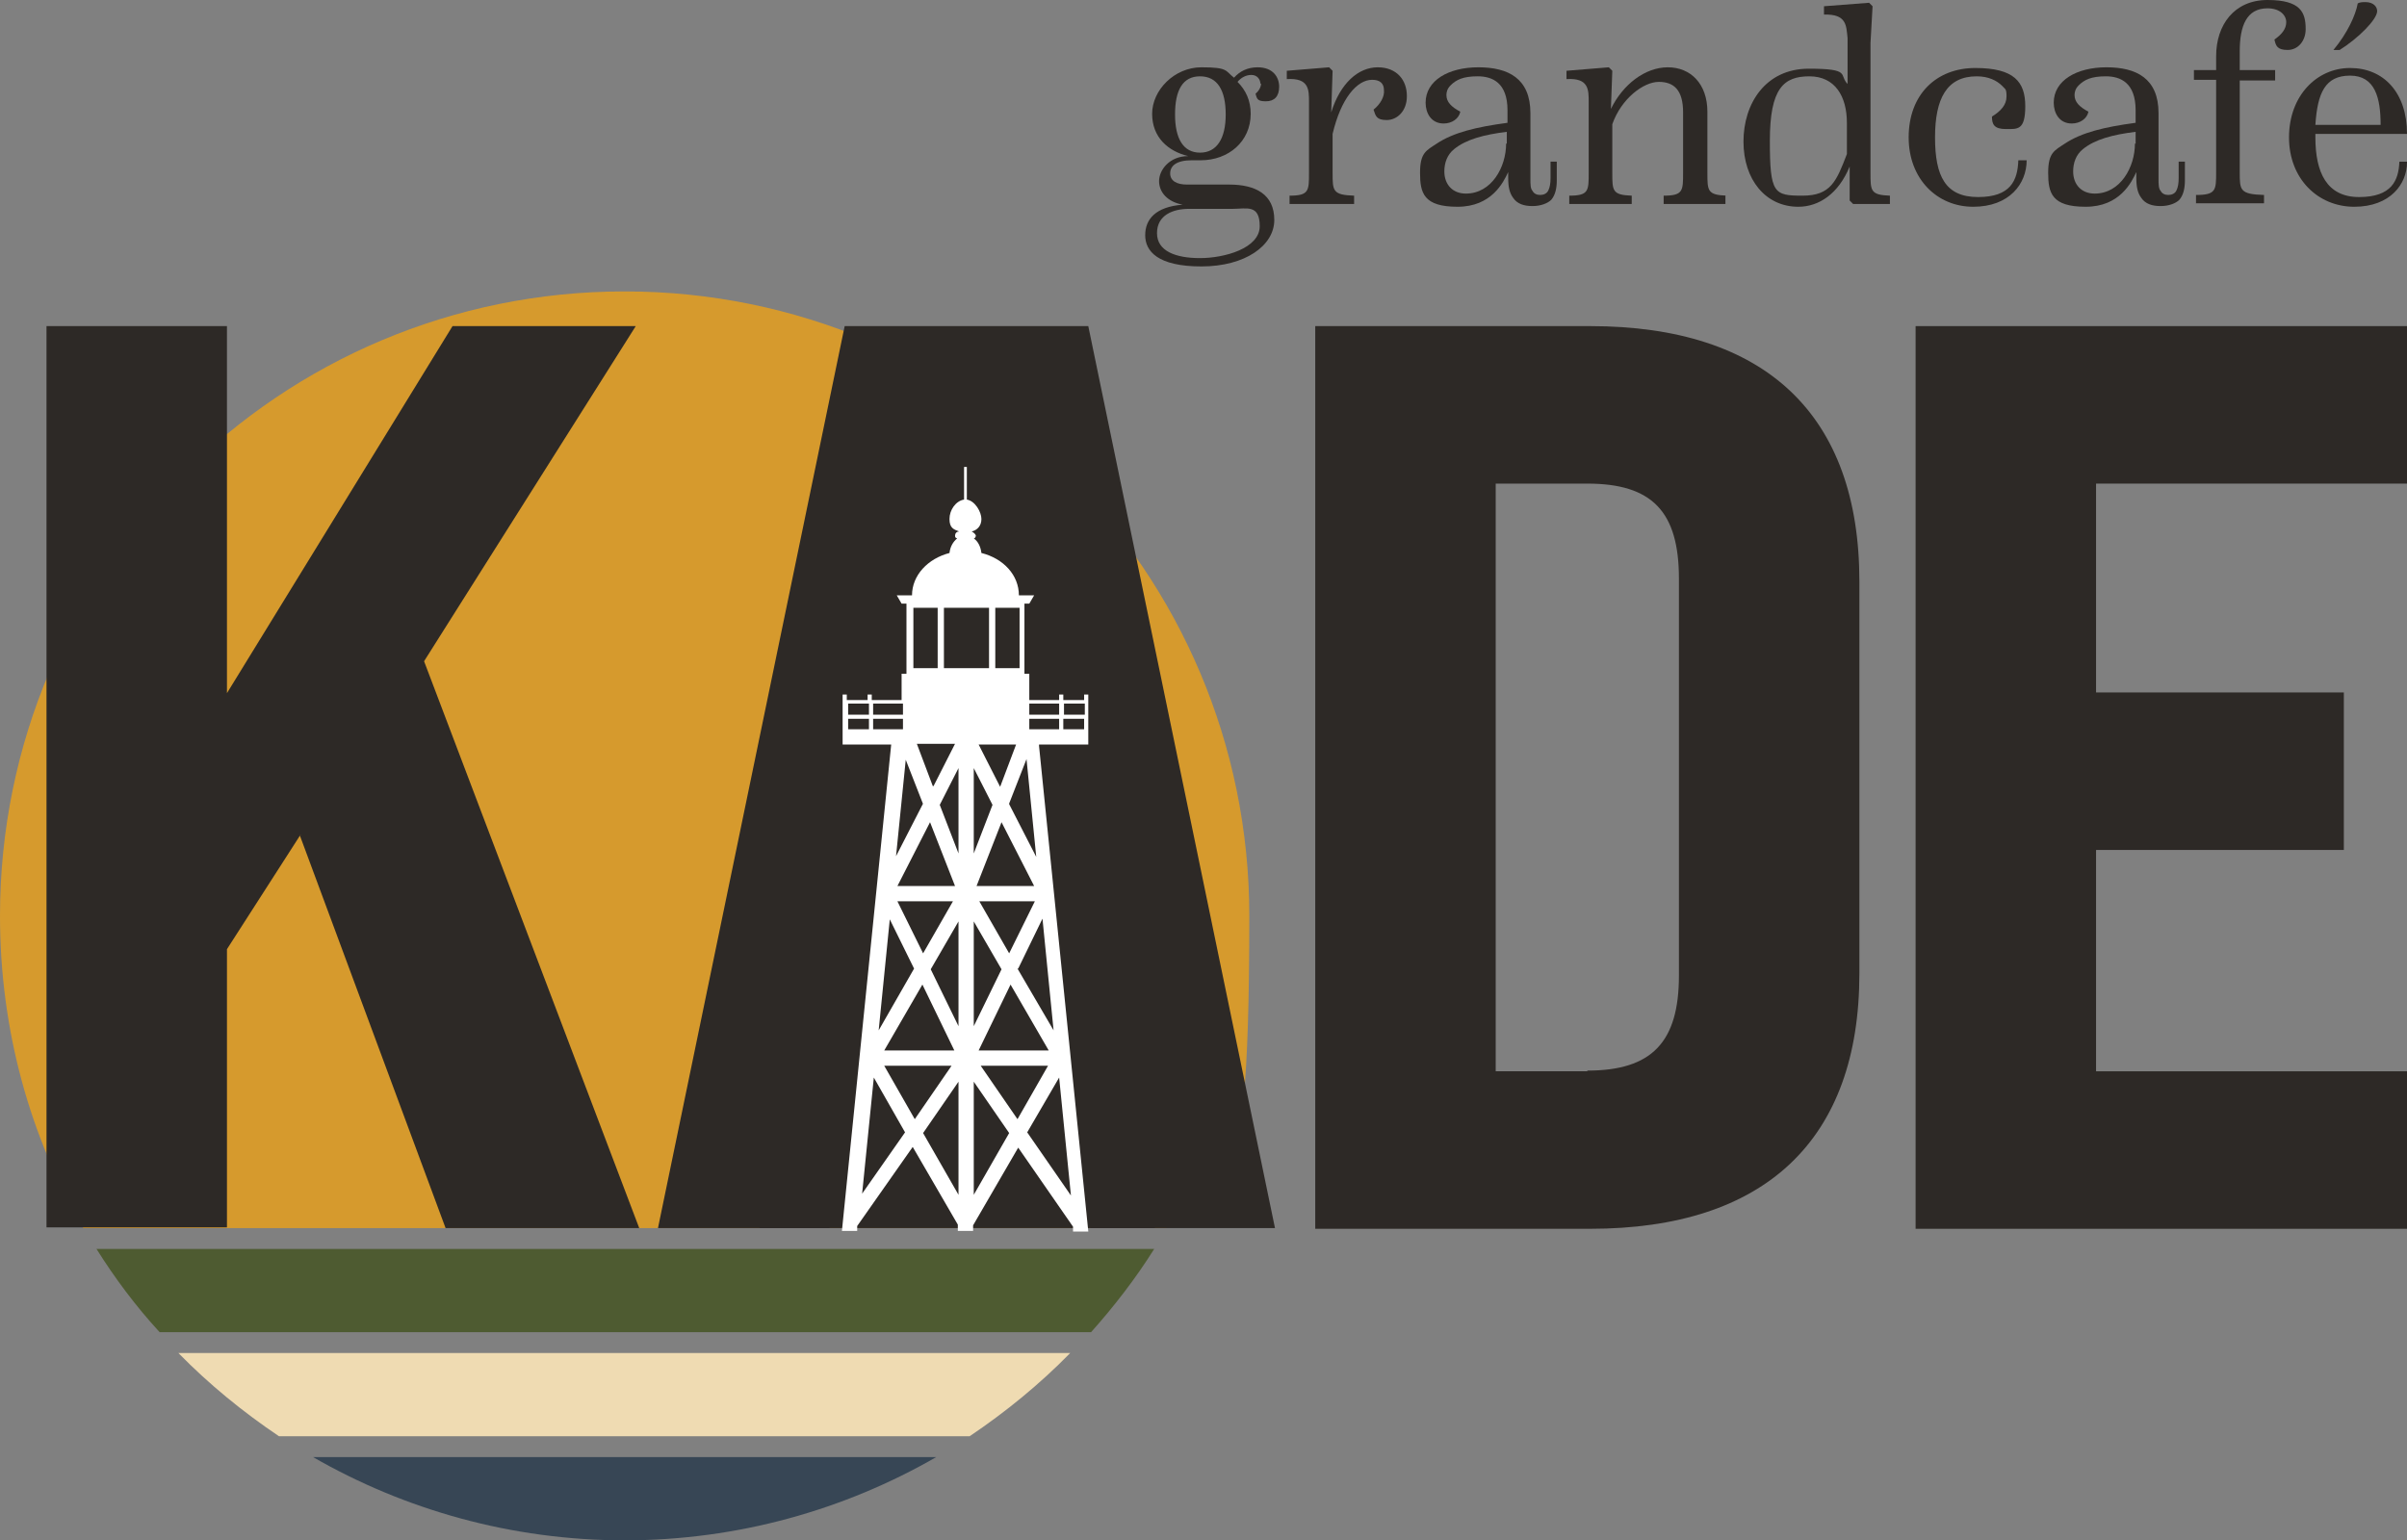
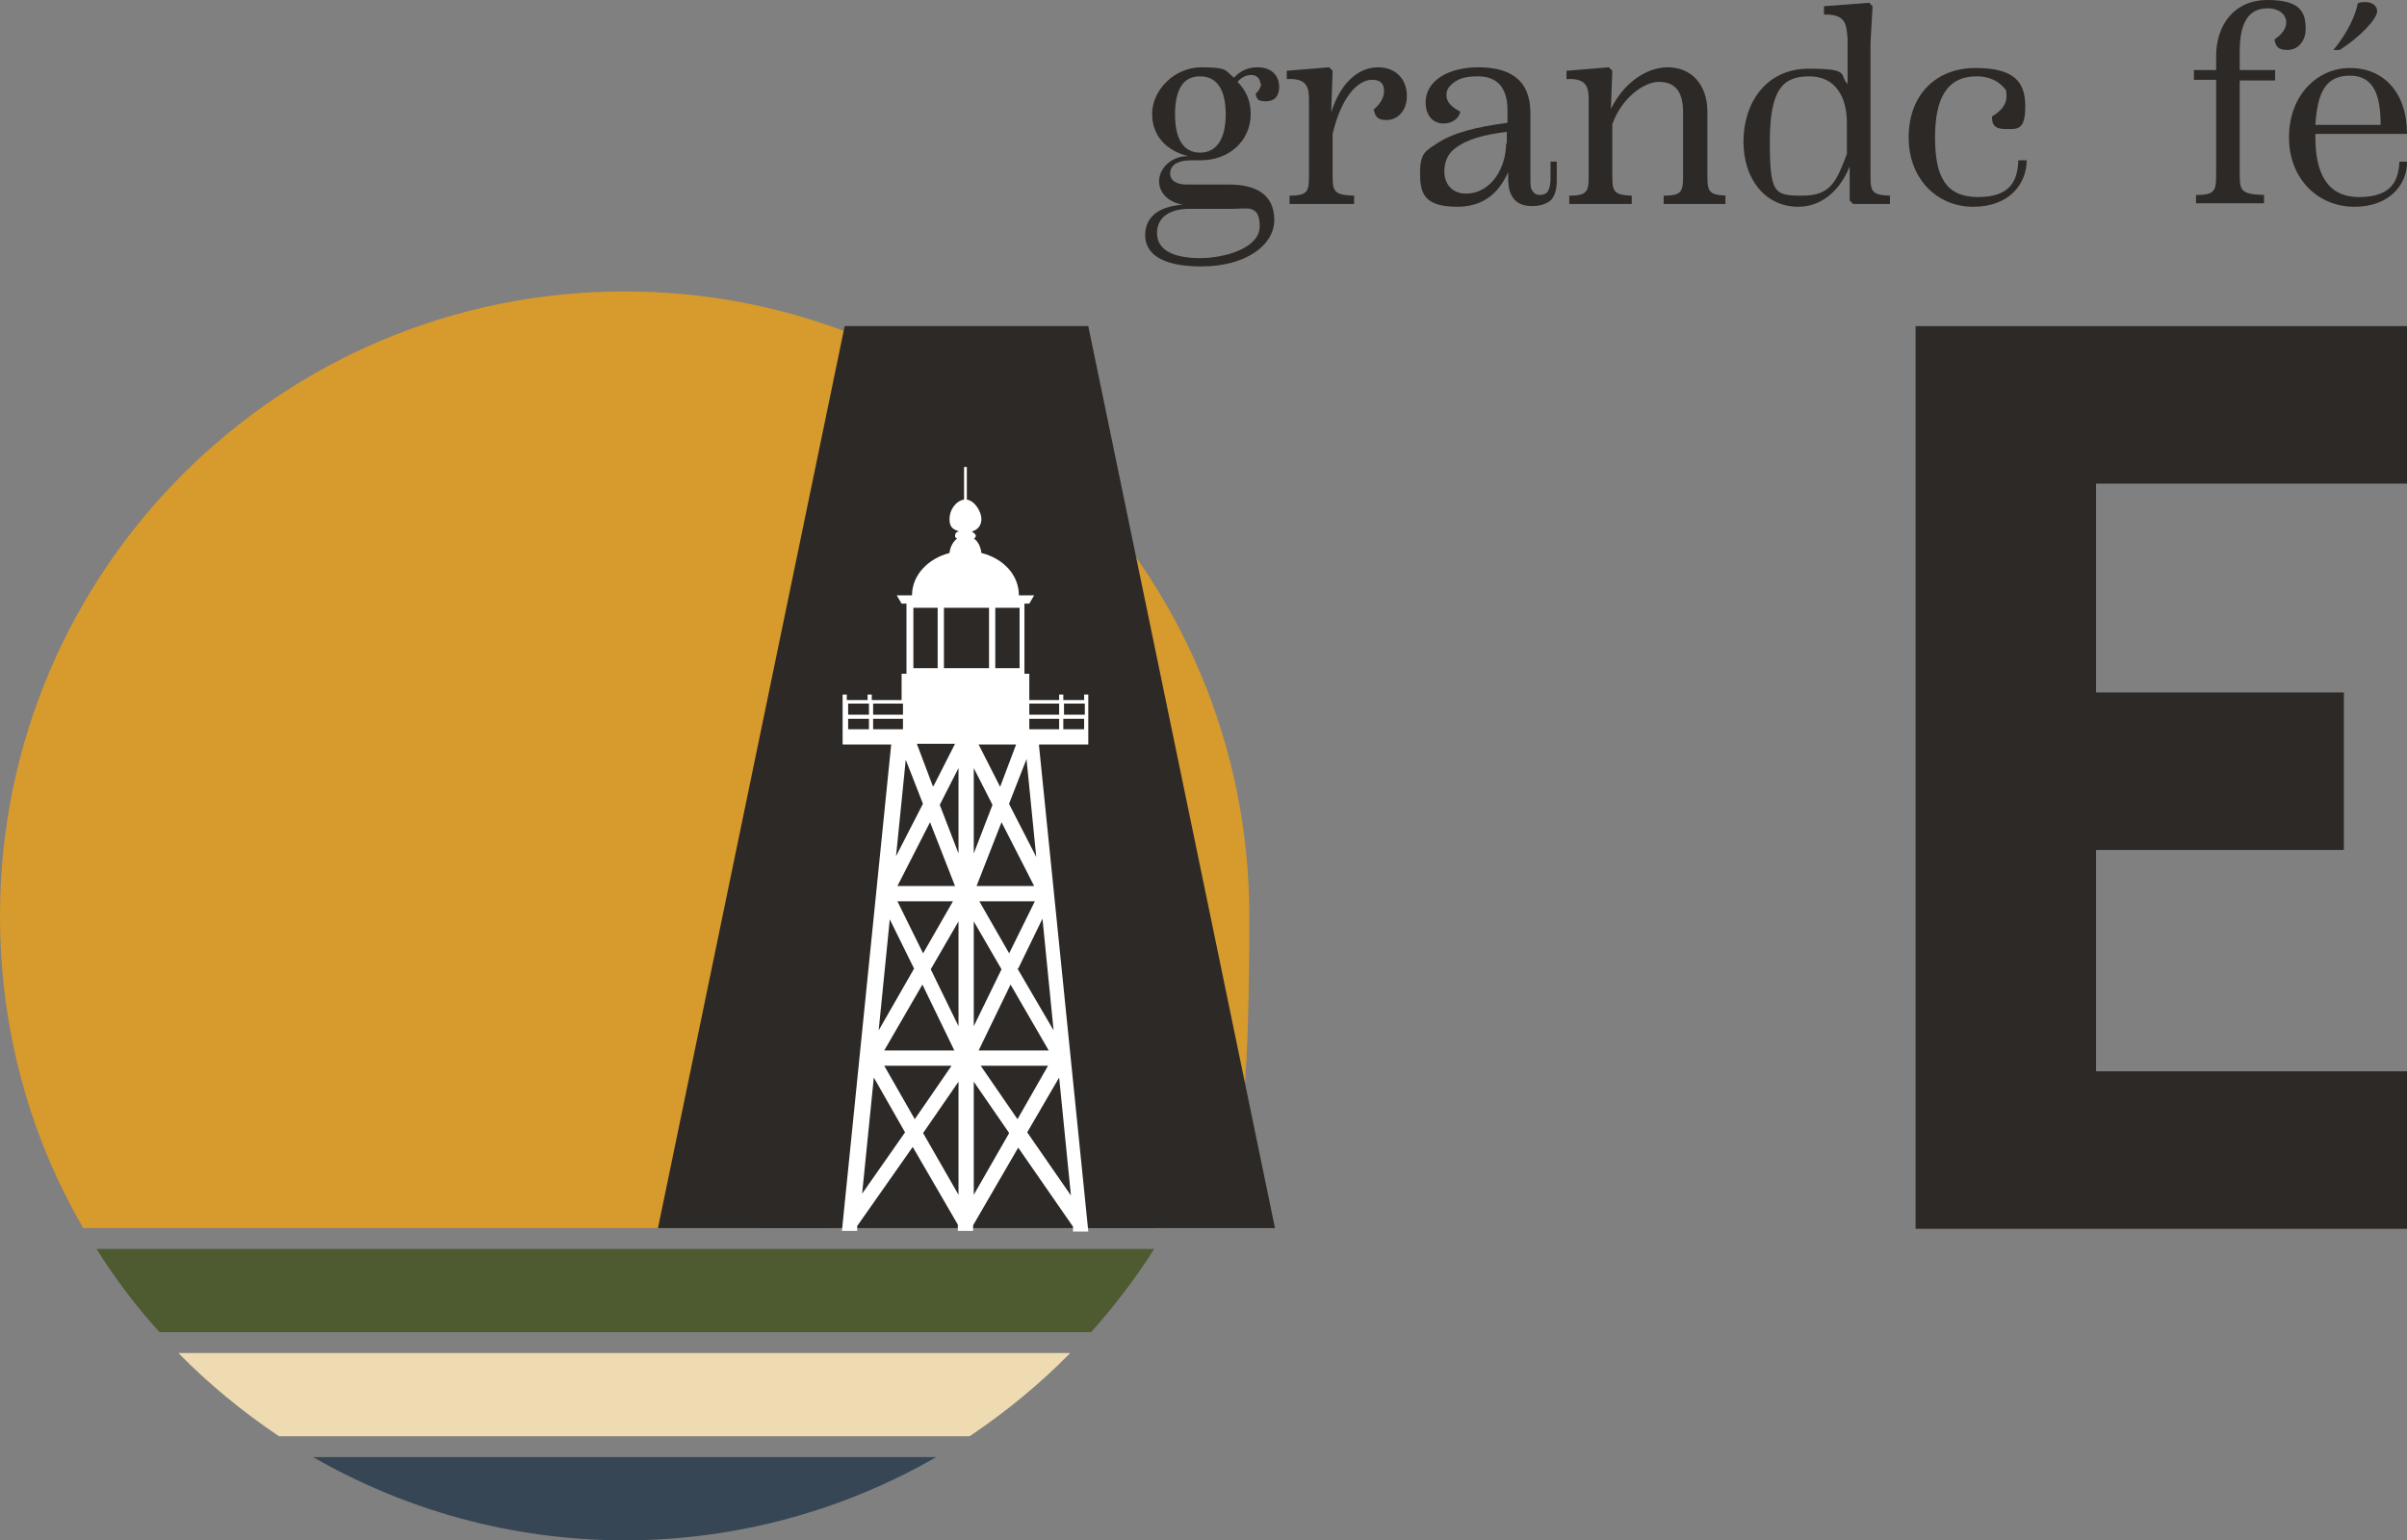
<svg xmlns="http://www.w3.org/2000/svg" id="Layer_1" data-name="Layer 1" version="1.1" viewBox="0 0 346.8 222">
  <rect x="0" y="0" width="346.8" height="222" fill="#808080" stroke="none" />
  <defs>
    <style>
      .cls-1 {
        fill: #4e5b31;
      }

      .cls-1, .cls-2, .cls-3, .cls-4, .cls-5, .cls-6 {
        stroke-width: 0px;
      }

      .cls-2 {
        fill: #efdbb2;
      }

      .cls-3 {
        fill: #374655;
      }

      .cls-4 {
        fill: #2d2926;
      }

      .cls-5 {
        fill: #d69a2d;
      }

      .cls-6 {
        fill: #fff;
      }
    </style>
  </defs>
  <path class="cls-5" d="M12,177c-7.7-13.2-12-28.6-12-45C0,82.2,40.3,42,90,42s90,40.3,90,90-4.4,31.8-12,45H12Z" />
  <g>
    <path class="cls-2" d="M25.7,195c4.4,4.5,9.3,8.5,14.5,12h99.5c5.2-3.5,10.1-7.5,14.5-12H25.7Z" />
    <path class="cls-3" d="M45.1,210c13.2,7.6,28.6,12,44.9,12s31.7-4.4,44.9-12H45.1Z" />
    <path class="cls-1" d="M13.9,180c2.7,4.3,5.7,8.3,9.1,12h134.2c3.3-3.7,6.4-7.7,9.1-12H13.9Z" />
  </g>
  <g>
    <path class="cls-4" d="M181.6,12.1c0-.7-.5-1.3-1.3-1.3s-1.5.4-2,1c1.2,1.2,1.9,2.7,1.9,4.6,0,4-3.2,6.7-7.2,6.7h-1.3c-2.2,0-3.1.8-3.1,1.9s1,1.6,2.4,1.6h6.1c3.8,0,6.5,1.4,6.5,5.1s-4.2,6.7-10.5,6.7-8.1-2.2-8.1-4.5,1.5-4.1,5.4-4.4h0c-2.2-.4-3.4-1.8-3.4-3.4s1.5-3.6,4.2-3.6h0c-2.9-.7-5.2-2.7-5.2-6.1s3.2-6.7,7.1-6.7,3.4.5,4.7,1.5c.8-.9,1.9-1.5,3.4-1.5,2.2,0,3.1,1.4,3.1,2.8s-.7,2.1-1.9,2.1-1.3-.3-1.5-1.1c.5-.4.8-1,.8-1.5h0ZM171.3,30.1c-2.3,0-4.6.9-4.6,3.5s2.7,3.6,6.2,3.6,8.6-1.4,8.6-4.6-1.9-2.5-3.9-2.5c0,0-6.3,0-6.3,0ZM176.6,16.5c0-3.5-1.2-5.5-3.7-5.5s-3.6,2-3.6,5.5,1.2,5.5,3.6,5.5,3.7-2,3.7-5.5Z" />
    <path class="cls-4" d="M202.7,13.9c0,2.1-1.4,3.4-2.9,3.4s-1.6-.6-1.9-1.5c1-.8,1.6-1.9,1.5-2.8,0-1-.6-1.5-1.7-1.5-2.2,0-4.5,2.7-5.7,7.8v5.6c0,2.6,0,3.2,3.1,3.3v1.2h-9.3v-1.2c2.8,0,2.8-.7,2.8-3.3v-10.2c0-1.8,0-3.5-3.2-3.3v-1.2l6.1-.5.5.5-.2,6c1.3-4.2,3.9-6.5,6.7-6.5s4.2,1.9,4.2,4.1h0Z" />
    <path class="cls-4" d="M224.3,23.4v2.6c0,1.1-.2,2.1-.8,2.8-.5.5-1.5.9-2.7.9s-2.2-.3-2.8-1.2c-.5-.7-.7-1.5-.7-2.9v-.8c-.7,1.5-2.4,5-7.3,5s-5.4-2-5.4-4.9.9-3.2,2.4-4.2c2.4-1.6,5.7-2.4,10.2-3v-1.8c0-4-2.2-4.9-4.3-4.9s-3.1.5-3.9,1.3c-.5.5-.6,1-.6,1.4,0,1,.7,1.7,2,2.4-.2,1-1.2,1.7-2.4,1.7-1.8,0-2.6-1.5-2.6-3,0-3.2,3.3-5.1,7.6-5.1s7.5,1.6,7.5,6.6v9.5c0,.7,0,1.4.3,1.7.2.4.6.6,1.1.6s1-.2,1.2-.7c.2-.4.3-1,.3-1.7v-2.4h1-.1ZM217.1,20.7v-1.7c-3.3.4-5.9,1.1-7.6,2.5-1,.8-1.4,2-1.4,3.2,0,1.9,1.2,3.2,3.1,3.2,3.7,0,5.8-3.8,5.8-7.2h0Z" />
    <path class="cls-4" d="M248.6,28.2v1.2h-8.9v-1.2c2.8,0,2.8-.7,2.8-3.3v-8.7c0-3.2-1.3-4.4-3.5-4.4s-5.4,2.4-6.7,6.1v7c0,2.6,0,3.2,2.8,3.3v1.2h-9v-1.2c2.8,0,2.8-.7,2.8-3.3v-10.2c0-1.8,0-3.5-3.2-3.3v-1.2l6.1-.5.5.5-.2,5.5c1.7-3.5,4.9-6,8.2-6s5.7,2.4,5.7,6.4v8.8c0,2.6,0,3.2,2.8,3.3h-.2Z" />
    <path class="cls-4" d="M272.3,28.2v1.2h-5.3l-.5-.5v-4.9c-1.6,3.9-4.4,5.8-7.4,5.8-4.7,0-7.9-3.9-7.9-9.4s3.2-10.5,9.4-10.5,4.3.9,5.6,2.2v-6.6c-.2-1.8-.1-3.5-3.4-3.4V.9l6.5-.5.5.5-.3,5.3v18.7c0,2.6,0,3.2,2.8,3.3h0ZM266.1,22.2v-4.5c0-3.8-1.7-6.7-5.4-6.7s-5.7,1.7-5.7,9.3.6,7.9,4.7,7.9,4.9-2.1,6.4-6Z" />
    <path class="cls-4" d="M275,19.8c0-6.2,4-10,9.6-10s7.2,2,7.2,5.5-1.1,3.3-2.8,3.3-2-.7-2-1.8c1.3-.8,2.1-1.7,2.1-2.9s-.2-1-.6-1.5c-.8-.8-2-1.4-3.7-1.4-4.3,0-6,3.2-6,8.8s1.5,8.6,6.2,8.6,5.7-2.4,5.8-5.3h1.2c0,3.4-2.5,6.7-7.7,6.7s-9.3-4-9.3-10h0Z" />
-     <path class="cls-4" d="M314.8,23.4v2.6c0,1.1-.2,2.1-.8,2.8-.5.5-1.5.9-2.7.9s-2.2-.3-2.8-1.2c-.5-.7-.7-1.5-.7-2.9v-.8c-.7,1.5-2.4,5-7.3,5s-5.4-2-5.4-4.9.9-3.2,2.4-4.2c2.4-1.6,5.7-2.4,10.2-3v-1.8c0-4-2.2-4.9-4.3-4.9s-3.1.5-3.9,1.3c-.5.5-.6,1-.6,1.4,0,1,.7,1.7,2,2.4-.2,1-1.2,1.7-2.4,1.7-1.8,0-2.6-1.5-2.6-3,0-3.2,3.3-5.1,7.6-5.1s7.5,1.6,7.5,6.6v9.5c0,.7,0,1.4.3,1.7.2.4.6.6,1.1.6s1-.2,1.2-.7c.2-.4.3-1,.3-1.7v-2.4h1-.1ZM307.7,20.7v-1.7c-3.3.4-5.9,1.1-7.6,2.5-1,.8-1.4,2-1.4,3.2,0,1.9,1.2,3.2,3.1,3.2,3.7,0,5.8-3.8,5.8-7.2h.1Z" />
    <path class="cls-4" d="M332.2,4.2c0,1.7-1.1,3-2.6,3s-1.7-.6-1.9-1.5c1-.7,1.7-1.5,1.7-2.5s-.9-2-2.7-2c-3,0-4,2.5-4,6.2v2.7h5.1c0-.1,0,1.5,0,1.5h-5.1c0-.1,0,13.2,0,13.2,0,2.6,0,3.2,3.5,3.3v1.2h-9.8v-1.2c2.9,0,2.9-.7,2.9-3.3v-13.3h-3.2v-1.4h3.2v-2C319.3,3.6,321.9,0,326.7,0s5.5,1.8,5.5,4.2Z" />
    <path class="cls-4" d="M346.8,23.4c0,3.1-2.4,6.4-7.6,6.4s-9.4-4-9.4-10,4-10,8.8-10,8.2,3.5,8.2,9.5h-13.2v.5c0,5,1.6,8.6,6.3,8.6s5.7-2.4,5.8-5.1h1.2,0ZM333.6,18h9.4c0-3.9-.8-7.1-4.4-7.1s-4.7,2.5-5,7.1ZM337.1,7.2h-.9c2-2.4,3.2-5,3.5-6.7.3-.2.8-.2,1.1-.2,1.2,0,1.7.7,1.7,1.3,0,1.2-2.7,3.9-5.4,5.6h0Z" />
  </g>
  <g>
-     <path class="cls-4" d="M43.3,120.3l-10.6,16.5v40.1H6.7V47h26v52.9l32.5-52.9h26.4l-30.5,48.3,31,81.7h-27.9l-21-56.6h.1Z" />
    <path class="cls-4" d="M153,153.4h-29.2l-4.3,23.6h-24.7l26.9-130h35.1l26.9,130h-26.6l-4.3-23.6h.2ZM148.9,131.1l-10.6-58.1-10.4,58.1h21Z" />
-     <path class="cls-4" d="M189.5,47h39.6c25.3,0,38.8,12.8,38.8,36.8v56.5c0,24-13.6,36.8-38.8,36.8h-39.6V47ZM228.7,154.3c9.3,0,13.2-4.1,13.2-13.7v-57.2c0-9.7-3.9-13.7-13.2-13.7h-13.2v84.7h13.2Z" />
    <path class="cls-4" d="M276,47h70.8v22.7h-44.8v30.1h35.7v22.7h-35.7v31.9h44.8v22.7h-70.8V47Z" />
    <path class="cls-4" d="M136.5,57.7c-.2,1.2-27.1,119.3-27.1,119.3h57s-29.9-119.3-29.9-119.3Z" />
  </g>
  <path class="cls-6" d="M149.8,107.3h7v-7.2h-.6v.8h-3v-.8h-.6v.8h-4.3v-3.8h-.7v-10.1h.7l.7-1.2h-2.2c0-2.9-2.2-5.3-5.4-6.1-.1-.9-.5-1.7-1.1-2.1.2,0,.3-.3.3-.4s-.2-.4-.6-.6c.8-.2,1.4-.8,1.4-1.8s-.9-2.6-2.1-2.8v-4.7h-.4v4.7c-1.2.2-2.1,1.5-2.1,2.8s.6,1.5,1.4,1.8c-.4,0-.6.3-.6.6s.1.3.3.4c-.6.5-1,1.2-1.1,2.1-3.1.8-5.4,3.2-5.4,6.1h-2.2l.7,1.2h.7v10.1h-.7v3.8h-4.3v-.8h-.6v.8h-3v-.8h-.6v7.2h7l-7.1,70.1h2.2v-.7l8-11.4,6.5,11.2v.9h2.2v-.8l6.5-11.2,7.9,11.4v.7h2.2l-7.1-70v-.2ZM131.6,96.3v-8.7h3.5v8.7h-3.5ZM136,96.3v-8.7h6.5v8.7h-6.5ZM143.4,96.3v-8.7h3.5v8.7h-3.5ZM140.3,110.7l2.7,5.3-2.7,7v-12.4h0ZM138.1,123l-2.7-7,2.7-5.3v12.3ZM140.3,132.8l4,6.9-4,8.2v-15.1h0ZM144.3,118.5l4.7,9.2h-8.3l3.6-9.2ZM140.9,107.3h5.5l-2.3,6.1-3.1-6.1h0ZM134.4,113.3l-2.3-6.1h5.5l-3.1,6.1h0ZM137.6,127.7h-8.3l4.7-9.2,3.6,9.2ZM138.1,147.9l-4-8.2,4-6.9v15.1h0ZM145.6,141.9l5.5,9.5h-10.1l4.6-9.5ZM141.1,129.9h8l-3.7,7.5-4.3-7.5ZM145.4,115.8l2.5-6.4,1.4,14.1-3.9-7.6h0ZM133,115.8l-3.9,7.6,1.4-13.9,2.5,6.4h0ZM137.3,129.9l-4.3,7.5-3.7-7.5h8ZM137.5,151.4h-10.1l5.5-9.5,4.6,9.5ZM137.1,153.6l-5.3,7.7-4.4-7.7h9.8,0ZM151,153.6l-4.4,7.7-5.3-7.7h9.8-.1ZM146.7,139.6l3.5-7.2,1.6,16.1-5.2-8.9h0ZM148.3,105.1v-1.5h4.3v1.5h-4.3ZM153.2,105.1v-1.5h3v1.5h-3ZM156.3,101.4v1.6h-3v-1.6h3ZM152.6,101.4v1.6h-4.3v-1.6h4.3ZM130.1,101.4v1.6h-4.3v-1.6h4.3ZM125.2,101.4v1.6h-3v-1.6h3ZM122.2,105.1v-1.5h3v1.5h-3ZM125.8,105.1v-1.5h4.3v1.5h-4.3ZM128.2,132.5l3.5,7.1-5.1,8.9,1.6-16ZM124.2,172.2l1.7-16.9,4.5,7.9-6.3,9h.1ZM133,163.3l5.1-7.4v16.3l-5.1-8.9h0ZM140.3,172.2v-16.3l5.1,7.4-5.1,8.9h0ZM148,163.2l4.6-7.9,1.7,17-6.3-9.1Z" />
</svg>